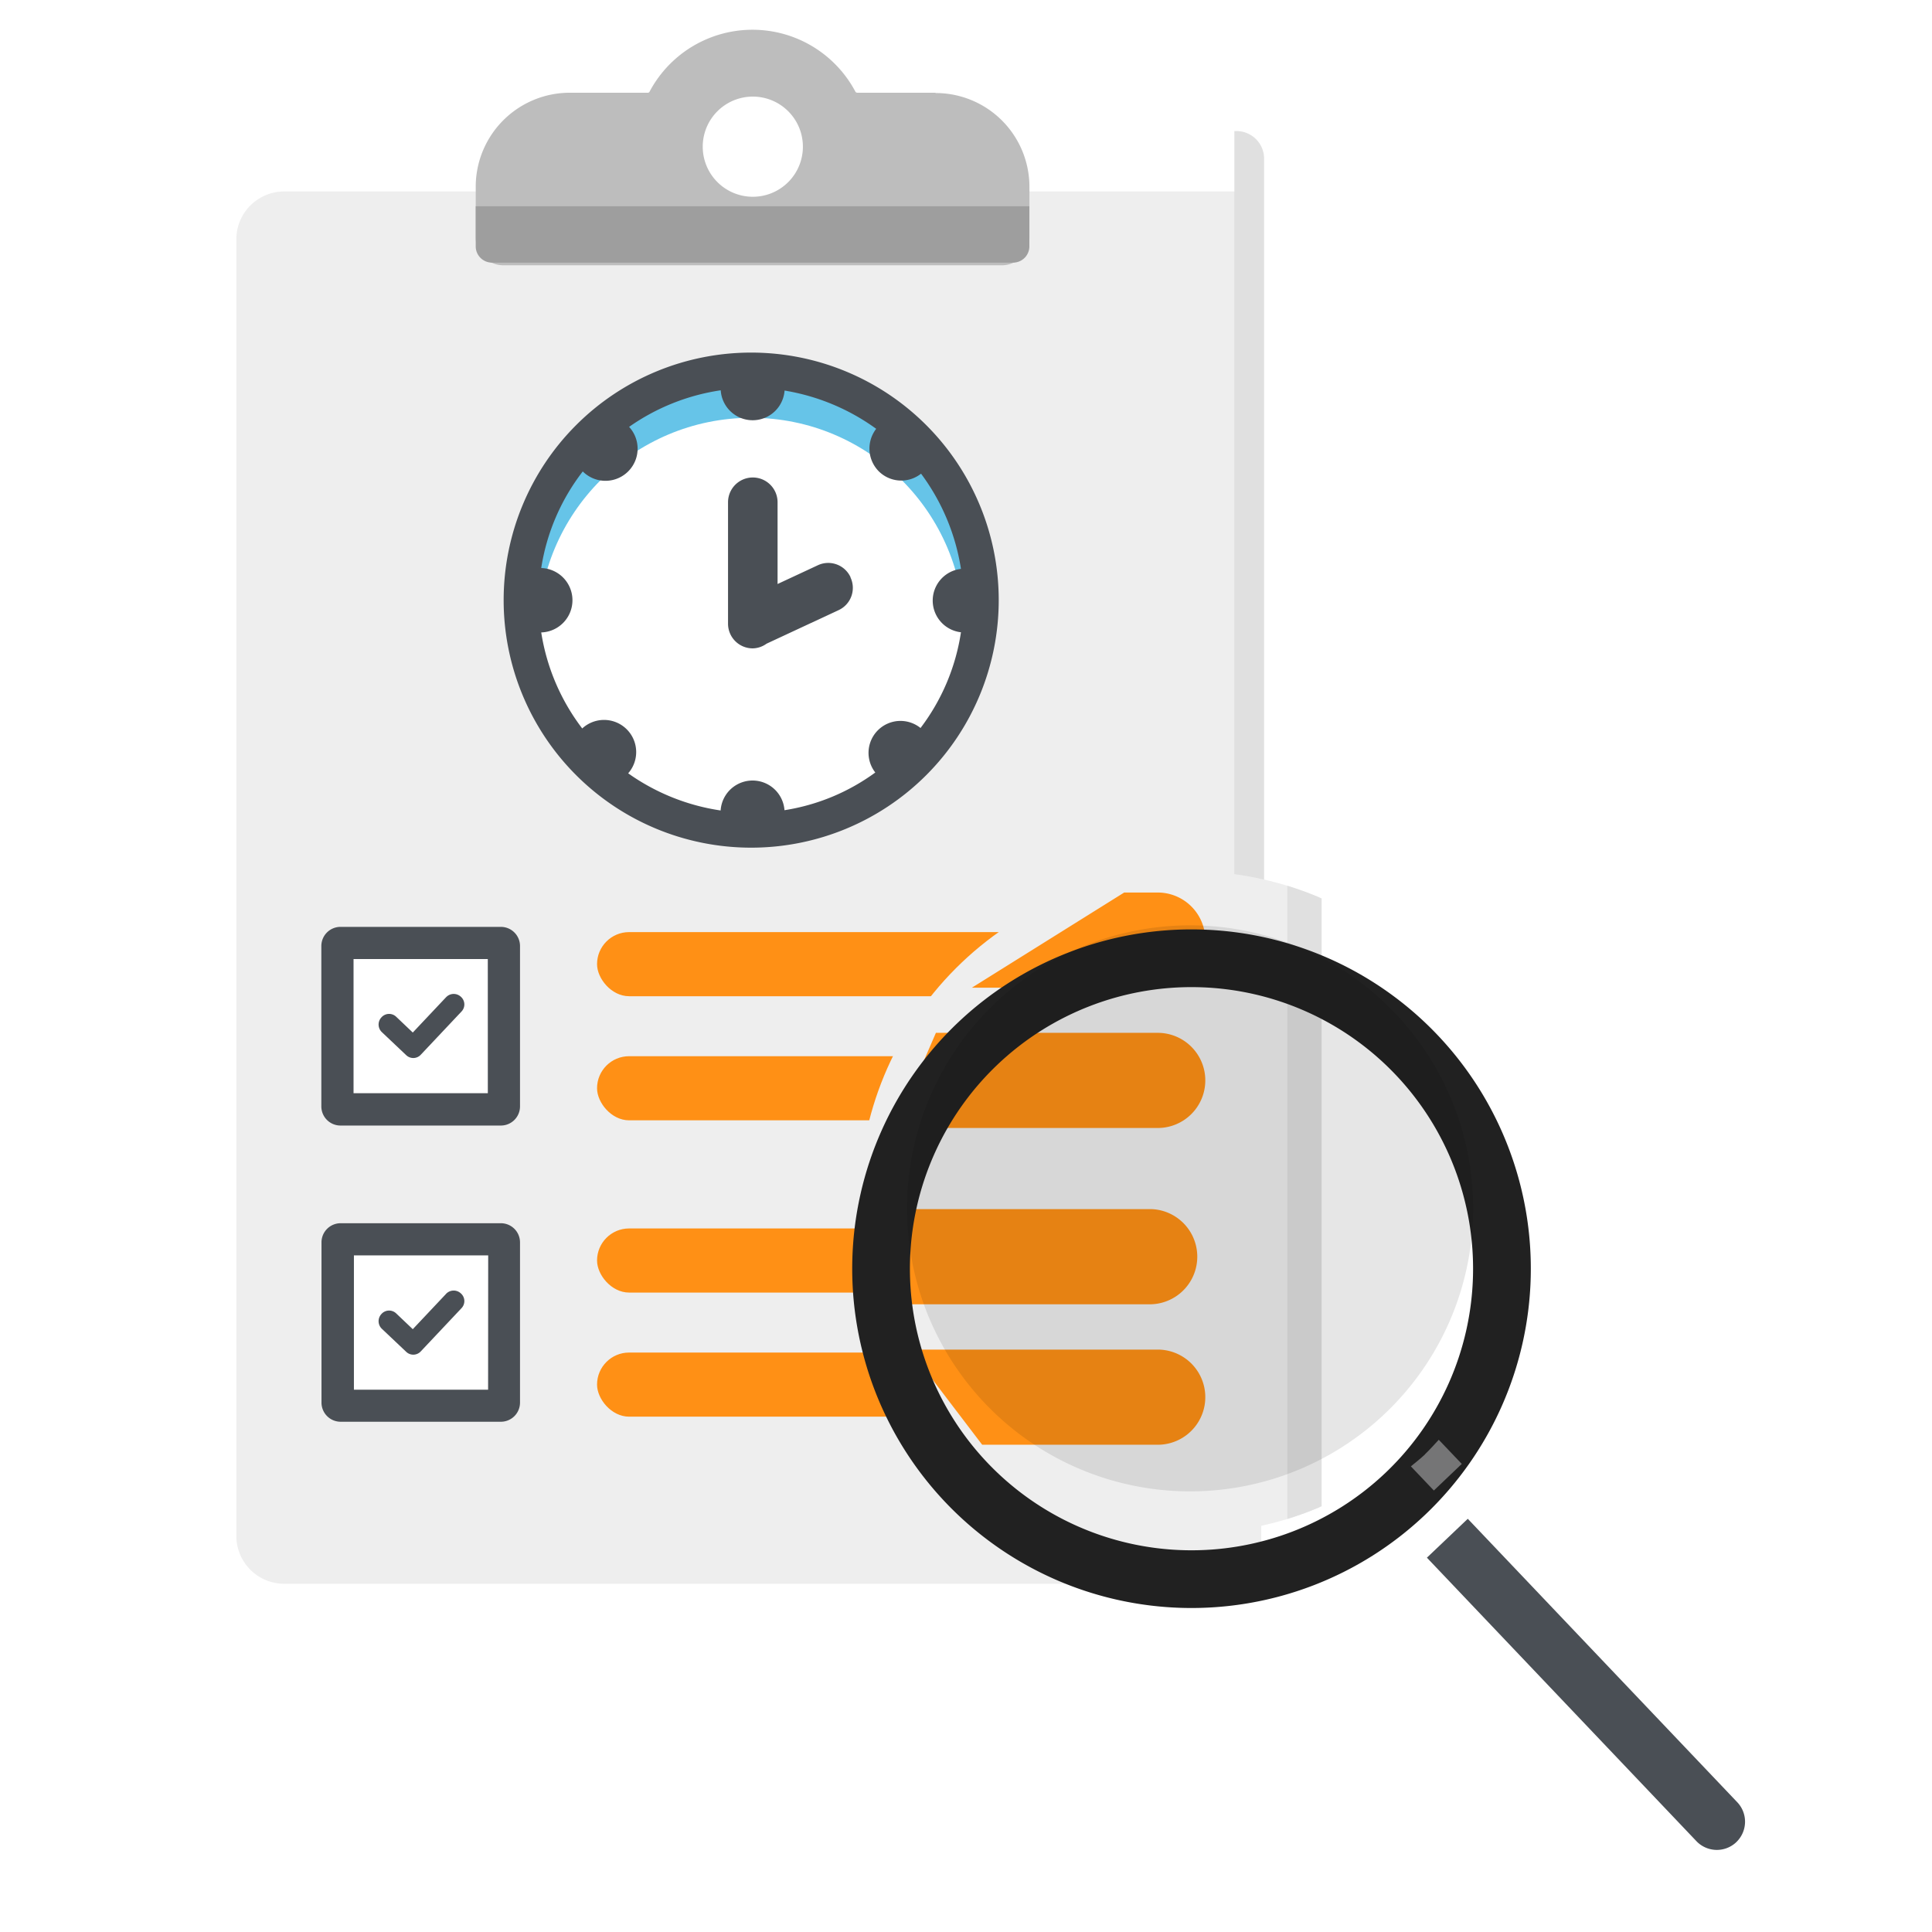
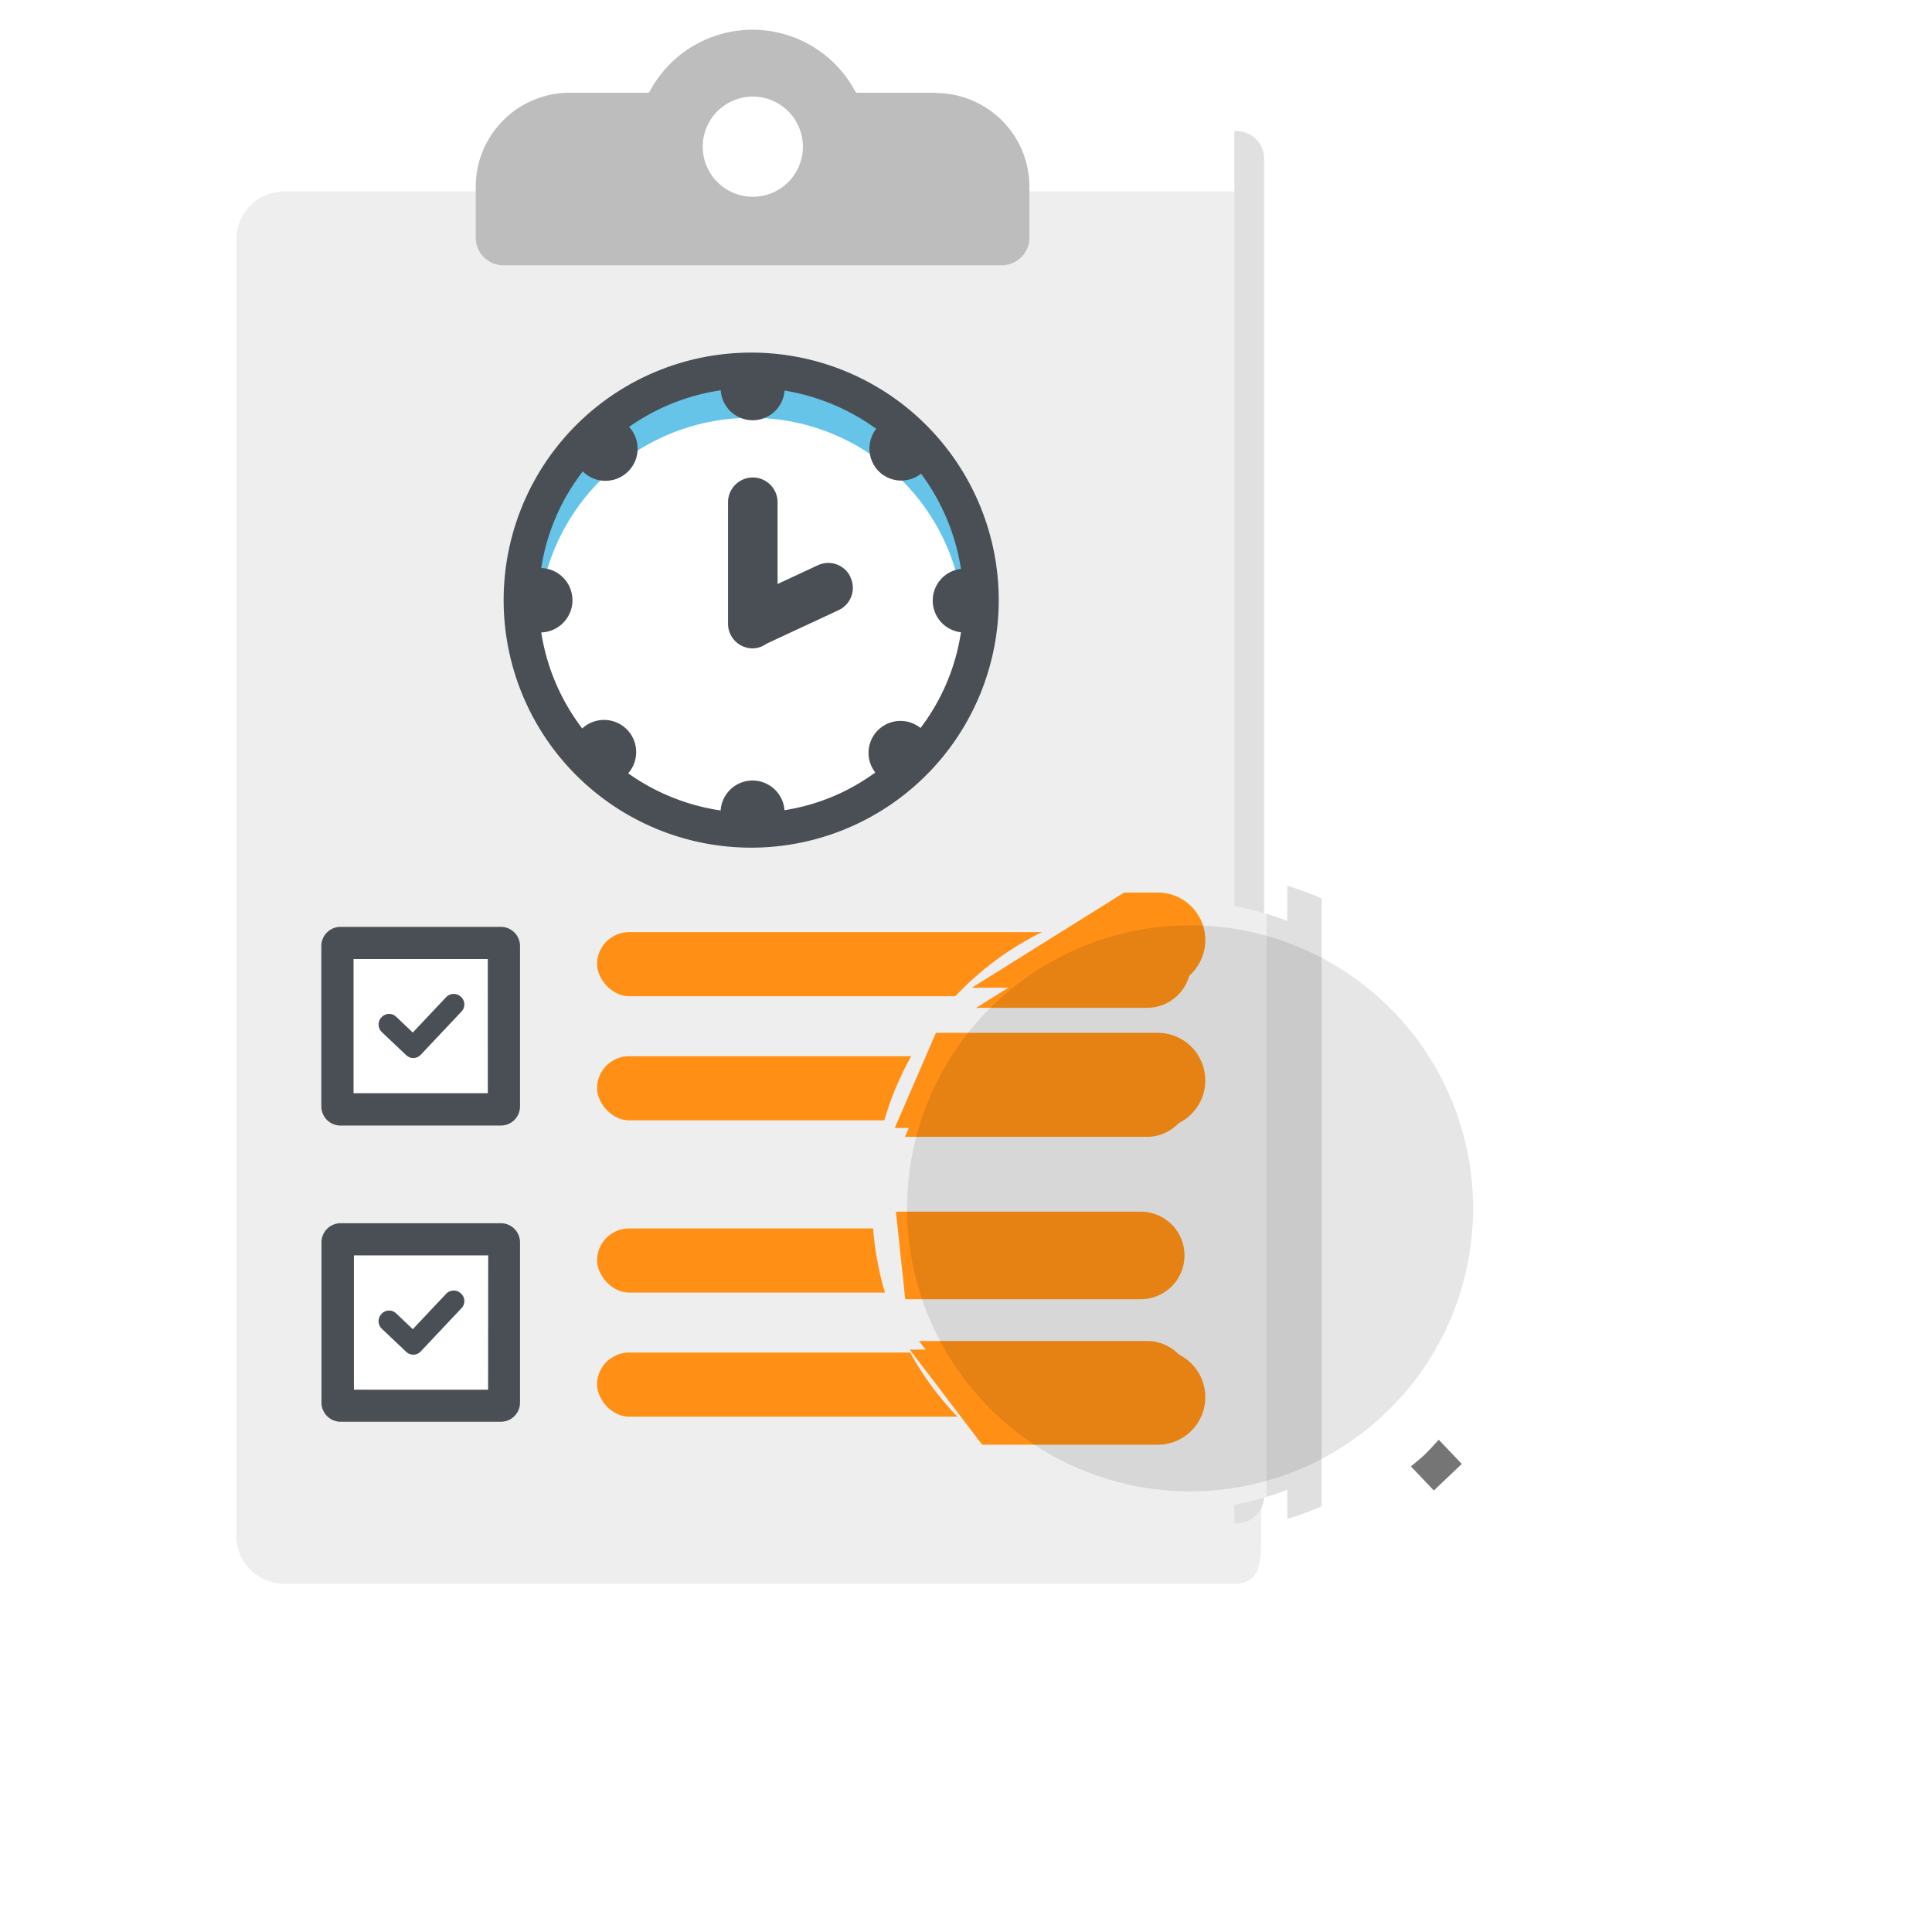
<svg xmlns="http://www.w3.org/2000/svg" class="illustration" width="64" height="64" viewBox="0 0 64 64">
  <defs>
    <clipPath id="a">
      <path d="M0,0H64V64H0Z" fill="none" />
    </clipPath>
    <filter id="b" x="1.829" y="0.342" width="45.954" height="58.123" filterUnits="userSpaceOnUse">
      <feOffset dy="2" input="SourceAlpha" />
      <feGaussianBlur stdDeviation="2" result="c" />
      <feFlood flood-opacity="0.278" />
      <feComposite operator="in" in2="c" />
      <feComposite in="SourceGraphic" />
    </filter>
    <filter id="d" x="12.759" y="-2.015" width="24.34" height="13.803" filterUnits="userSpaceOnUse">
      <feOffset dy="1" input="SourceAlpha" />
      <feGaussianBlur stdDeviation="1" result="e" />
      <feFlood flood-opacity="0.302" />
      <feComposite operator="in" in2="e" />
      <feComposite in="SourceGraphic" />
    </filter>
    <filter id="f">
      <feOffset dy="1" input="SourceAlpha" />
      <feGaussianBlur stdDeviation="1" result="g" />
      <feFlood flood-opacity="0.302" result="h" />
      <feComposite operator="out" in="SourceGraphic" in2="g" />
      <feComposite operator="in" in="h" />
      <feComposite operator="in" in2="SourceGraphic" />
    </filter>
    <clipPath id="i">
      <circle cx="10.1" cy="10.1" r="10.1" fill="none" />
    </clipPath>
    <clipPath id="j">
      <rect width="53.477" height="59.787" fill="none" />
    </clipPath>
    <clipPath id="k">
      <path d="M24.35,40.62A10.971,10.971,0,1,0,35.322,29.648,10.972,10.972,0,0,0,24.35,40.62" transform="translate(-24.35 -29.648)" fill="none" />
    </clipPath>
    <filter id="m" x="22.223" y="24.789" width="34.48" height="34.48" filterUnits="userSpaceOnUse">
      <feOffset dy="2" input="SourceAlpha" />
      <feGaussianBlur stdDeviation="2" result="n" />
      <feFlood flood-opacity="0.302" />
      <feComposite operator="in" in2="n" />
      <feComposite in="SourceGraphic" />
    </filter>
    <clipPath id="o">
      <rect width="18.75" height="18.75" fill="none" />
    </clipPath>
    <filter id="p" x="41.269" y="44.308" width="22.54" height="22.969" filterUnits="userSpaceOnUse">
      <feOffset dy="2" input="SourceAlpha" />
      <feGaussianBlur stdDeviation="2" result="q" />
      <feFlood flood-opacity="0.302" />
      <feComposite operator="in" in2="q" />
      <feComposite in="SourceGraphic" />
    </filter>
  </defs>
  <g clip-path="url(#a)">
    <g transform="translate(-2.668)">
      <g transform="translate(10.497 -0.015)">
        <g transform="translate(0 4.357)">
          <g transform="matrix(1, 0, 0, 1, -7.83, -4.34)" filter="url(#b)">
            <path d="M43.591,4.77H29.125a1.633,1.633,0,0,1-3.136,0H12.116A1.587,1.587,0,0,0,10.53,6.356V49.307a1.587,1.587,0,0,0,1.586,1.586H43.582c.875,0,.9-.711.9-1.586V6.356c0-.875-.027-1.586-.9-1.586Z" transform="translate(-2.7 -0.43)" fill="#eee" />
          </g>
          <path d="M46.8,4.77h.073a.914.914,0,0,1,.912.912v44.3a.914.914,0,0,1-.912.912H46.8Z" transform="translate(-13.739 -4.77)" fill="#e0e0e0" />
        </g>
        <g transform="matrix(1, 0, 0, 1, -7.83, 0.01)" filter="url(#d)">
          <path d="M34.462,2.077h-2.6s-.046-.009-.055-.036a3.859,3.859,0,0,0-6.818,0,.062.062,0,0,1-.055.036H22.347A3.116,3.116,0,0,0,19.23,5.195V6.872a.918.918,0,0,0,.921.921h16.5a.918.918,0,0,0,.921-.921V5.195a3.106,3.106,0,0,0-3.108-3.108ZM28.409,5.523a1.659,1.659,0,1,1,1.659-1.659A1.659,1.659,0,0,1,28.409,5.523Z" transform="translate(-3.47 0)" fill="#bdbdbd" />
        </g>
-         <path d="M19.239,7.5H37.57V8.831a.539.539,0,0,1-.538.538H19.768a.539.539,0,0,1-.538-.538V7.5Z" transform="translate(-11.3 -0.654)" fill="#9e9e9e" />
      </g>
      <g transform="translate(13.313 30.704)">
        <rect width="17.811" height="2.124" rx="1.062" transform="translate(9.133 14.101)" fill="#ff9015" />
        <rect width="17.811" height="2.124" rx="1.062" transform="translate(9.133 9.99)" fill="#ff9015" />
        <path d="M14.65,45.47H19.4v4.749H14.65Z" transform="translate(-13.711 -34.732)" fill="#fff" />
        <path d="M17.933,47.019l-1.1,1.167-.547-.52a.339.339,0,0,0-.492.018.347.347,0,0,0,.018.492l.8.757a.339.339,0,0,0,.492-.018l1.34-1.422A.339.339,0,0,0,18.425,47a.347.347,0,0,0-.492.018Z" transform="translate(-13.804 -34.859)" fill="#4a4f55" />
        <path d="M19.564,44.46h-5.3a.634.634,0,0,0-.638.638v5.3a.634.634,0,0,0,.638.638h5.3a.634.634,0,0,0,.638-.638V45.1A.634.634,0,0,0,19.564,44.46Zm-.419,5.515H14.7V45.526h4.448Z" transform="translate(-13.621 -34.643)" fill="#4a4f55" />
        <rect width="17.811" height="2.124" rx="1.062" transform="translate(9.133 4.284)" fill="#ff9015" />
        <rect width="17.811" height="2.124" rx="1.062" transform="translate(9.133 0.173)" fill="#ff9015" />
        <path d="M14.79,34.83h4.494v4.494H14.79Z" transform="translate(-13.724 -33.791)" fill="#fff" />
        <path d="M19.563,33.69H14.258a.634.634,0,0,0-.638.638v5.305a.634.634,0,0,0,.638.638h5.305a.634.634,0,0,0,.638-.638V34.328A.634.634,0,0,0,19.563,33.69ZM19.135,39.2H14.686V34.756h4.448Z" transform="translate(-13.62 -33.69)" fill="#4a4f55" />
        <path d="M17.933,36.239l-1.1,1.167-.547-.52a.339.339,0,0,0-.492.018.347.347,0,0,0,.018.492l.8.757a.339.339,0,0,0,.492-.018l1.34-1.422a.339.339,0,0,0-.018-.492.347.347,0,0,0-.492.018Z" transform="translate(-13.804 -33.906)" fill="#4a4f55" />
      </g>
      <g transform="translate(19.348 11.68)">
        <g data-type="innerShadowGroup">
          <circle cx="7.055" cy="7.055" r="7.055" transform="translate(1.149 1.158)" fill="#66c4e8" />
          <g transform="matrix(1, 0, 0, 1, -16.68, -11.68)" filter="url(#f)">
            <circle cx="7.055" cy="7.055" r="7.055" transform="translate(17.83 12.84)" fill="#fff" />
          </g>
        </g>
        <path d="M28.444,12.82a8.2,8.2,0,1,0,8.2,8.2,8.2,8.2,0,0,0-8.2-8.2ZM34.05,25.253a1.058,1.058,0,0,0-1.495,1.477,6.894,6.894,0,0,1-3.008,1.249,1.06,1.06,0,0,0-2.115.009,7.084,7.084,0,0,1-3.063-1.231,1.065,1.065,0,0,0-1.522-1.486,7.021,7.021,0,0,1-1.358-3.181,1.067,1.067,0,0,0,0-2.133,6.975,6.975,0,0,1,1.376-3.2A1.065,1.065,0,0,0,24.4,15.281a7.062,7.062,0,0,1,3.035-1.212,1.06,1.06,0,0,0,2.115.009,7.14,7.14,0,0,1,3.035,1.267,1.071,1.071,0,0,0,.091,1.413,1.057,1.057,0,0,0,1.395.073,7.112,7.112,0,0,1,1.322,3.154,1.057,1.057,0,0,0,0,2.1,6.962,6.962,0,0,1-1.34,3.172Z" transform="translate(-20.24 -12.82)" fill="#4a4f55" />
        <path d="M32.456,20.66a.813.813,0,0,0-1.085-.392l-1.331.62V18.18a.82.82,0,0,0-1.641,0V22.2a.817.817,0,0,0,.82.82.806.806,0,0,0,.456-.155l2.388-1.112a.813.813,0,0,0,.392-1.085Z" transform="translate(-20.962 -13.222)" fill="#4a4f55" />
      </g>
      <g transform="translate(7 -0.51)">
        <g transform="translate(24.562 30.339)" clip-path="url(#i)">
          <g transform="translate(-22.186 -27.017)">
            <path d="M44.549,3.09H29.126a1.735,1.735,0,0,1-3.336,0h-14.8A1.688,1.688,0,0,0,9.3,4.776v45.8a1.688,1.688,0,0,0,1.686,1.686H44.549c.93,0,.966-.757.966-1.686V4.776c0-.93-.027-1.686-.966-1.686Z" transform="translate(-9.3 -3.09)" fill="#eee" />
            <path d="M47.97,3.09h.137A.914.914,0,0,1,49.018,4V51.364a.914.914,0,0,1-.912.912H47.97Z" transform="translate(-12.721 -3.09)" fill="#e0e0e0" />
          </g>
        </g>
        <path d="M42.822,33.45H41.8l-4.64,2.9h5.661a1.449,1.449,0,0,0,0-2.9Zm0,4.275H36.059l-1.258,2.9h8.012a1.449,1.449,0,1,0,0-2.9Zm-.2,5.378H34.5l.31,2.9h7.8a1.449,1.449,0,1,0,0-2.9Zm.2,4.284H35.266l2.206,2.9h5.351a1.449,1.449,0,0,0,0-2.9Z" transform="translate(-9.154 -2.455)" fill="#ff9015" />
        <g clip-path="url(#j)">
          <g transform="translate(24.121 29.369)">
            <g clip-path="url(#k)">
-               <path d="M38.312,0H21.551a1.907,1.907,0,0,1-1.815,1.365A1.9,1.9,0,0,1,17.923,0H1.838A1.838,1.838,0,0,0,0,1.838V51.619a1.837,1.837,0,0,0,1.838,1.837H38.312c1.014,0,1.045-.822,1.045-1.837V1.838C39.357.822,39.326,0,38.312,0" transform="translate(-24.121 -29.369)" fill="#eee" />
              <path d="M38.822,53.457h-.146V0h.146a.99.99,0,0,1,.991.991V52.466a.991.991,0,0,1-.991.991" transform="translate(-24.485 -29.369)" fill="#e0e0e0" />
            </g>
          </g>
          <g transform="translate(0 0)">
            <g clip-path="url(#j)">
              <path d="M34.284,30.362H33.173l-5.044,3.152h6.155a1.576,1.576,0,1,0,0-3.152" transform="translate(-0.265 -0.286)" fill="#ff9015" />
              <path d="M34.26,35.054H26.912l-1.363,3.152H34.26a1.576,1.576,0,1,0,0-3.152" transform="translate(-0.241 -0.33)" fill="#ff9015" />
-               <path d="M34.029,40.949H25.205l.341,3.153h8.483a1.577,1.577,0,0,0,0-3.153" transform="translate(-0.237 -0.386)" fill="#ff9015" />
              <path d="M34.265,45.647H26.049l2.4,3.152h5.815a1.576,1.576,0,1,0,0-3.152" transform="translate(-0.245 -0.43)" fill="#ff9015" />
              <g transform="matrix(1, 0, 0, 1, -4.33, 0.51)" filter="url(#m)">
-                 <path d="M27.613,32.672a11.24,11.24,0,1,0,15.891.4,11.241,11.241,0,0,0-15.891-.4M41.785,47.578a9.328,9.328,0,1,1,.333-13.188,9.329,9.329,0,0,1-.333,13.188" transform="translate(4.11 -0.79)" fill="#212121" />
-               </g>
+                 </g>
              <g transform="translate(25.717 31.164)" opacity="0.1">
                <g clip-path="url(#o)">
                  <path d="M42.13,34.376a9.375,9.375,0,1,1-13.254-.335,9.375,9.375,0,0,1,13.254.335" transform="translate(-25.961 -31.461)" />
                </g>
              </g>
              <path d="M43.28,49.143c-.153.145-.314.27-.472.4l.761.8.925-.881-.762-.8c-.15.16-.293.325-.453.477" transform="translate(-0.403 -0.458)" fill="#757576" />
            </g>
          </g>
        </g>
        <g transform="matrix(1, 0, 0, 1, -4.33, 0.51)" filter="url(#p)">
-           <path d="M53.595,59.994h0a.936.936,0,0,1-1.322-.034l-8.927-9.39L44.7,49.282l8.928,9.39a.936.936,0,0,1-.034,1.322" transform="translate(3.92 -0.97)" fill="#4a4f55" />
-         </g>
+           </g>
      </g>
    </g>
  </g>
</svg>